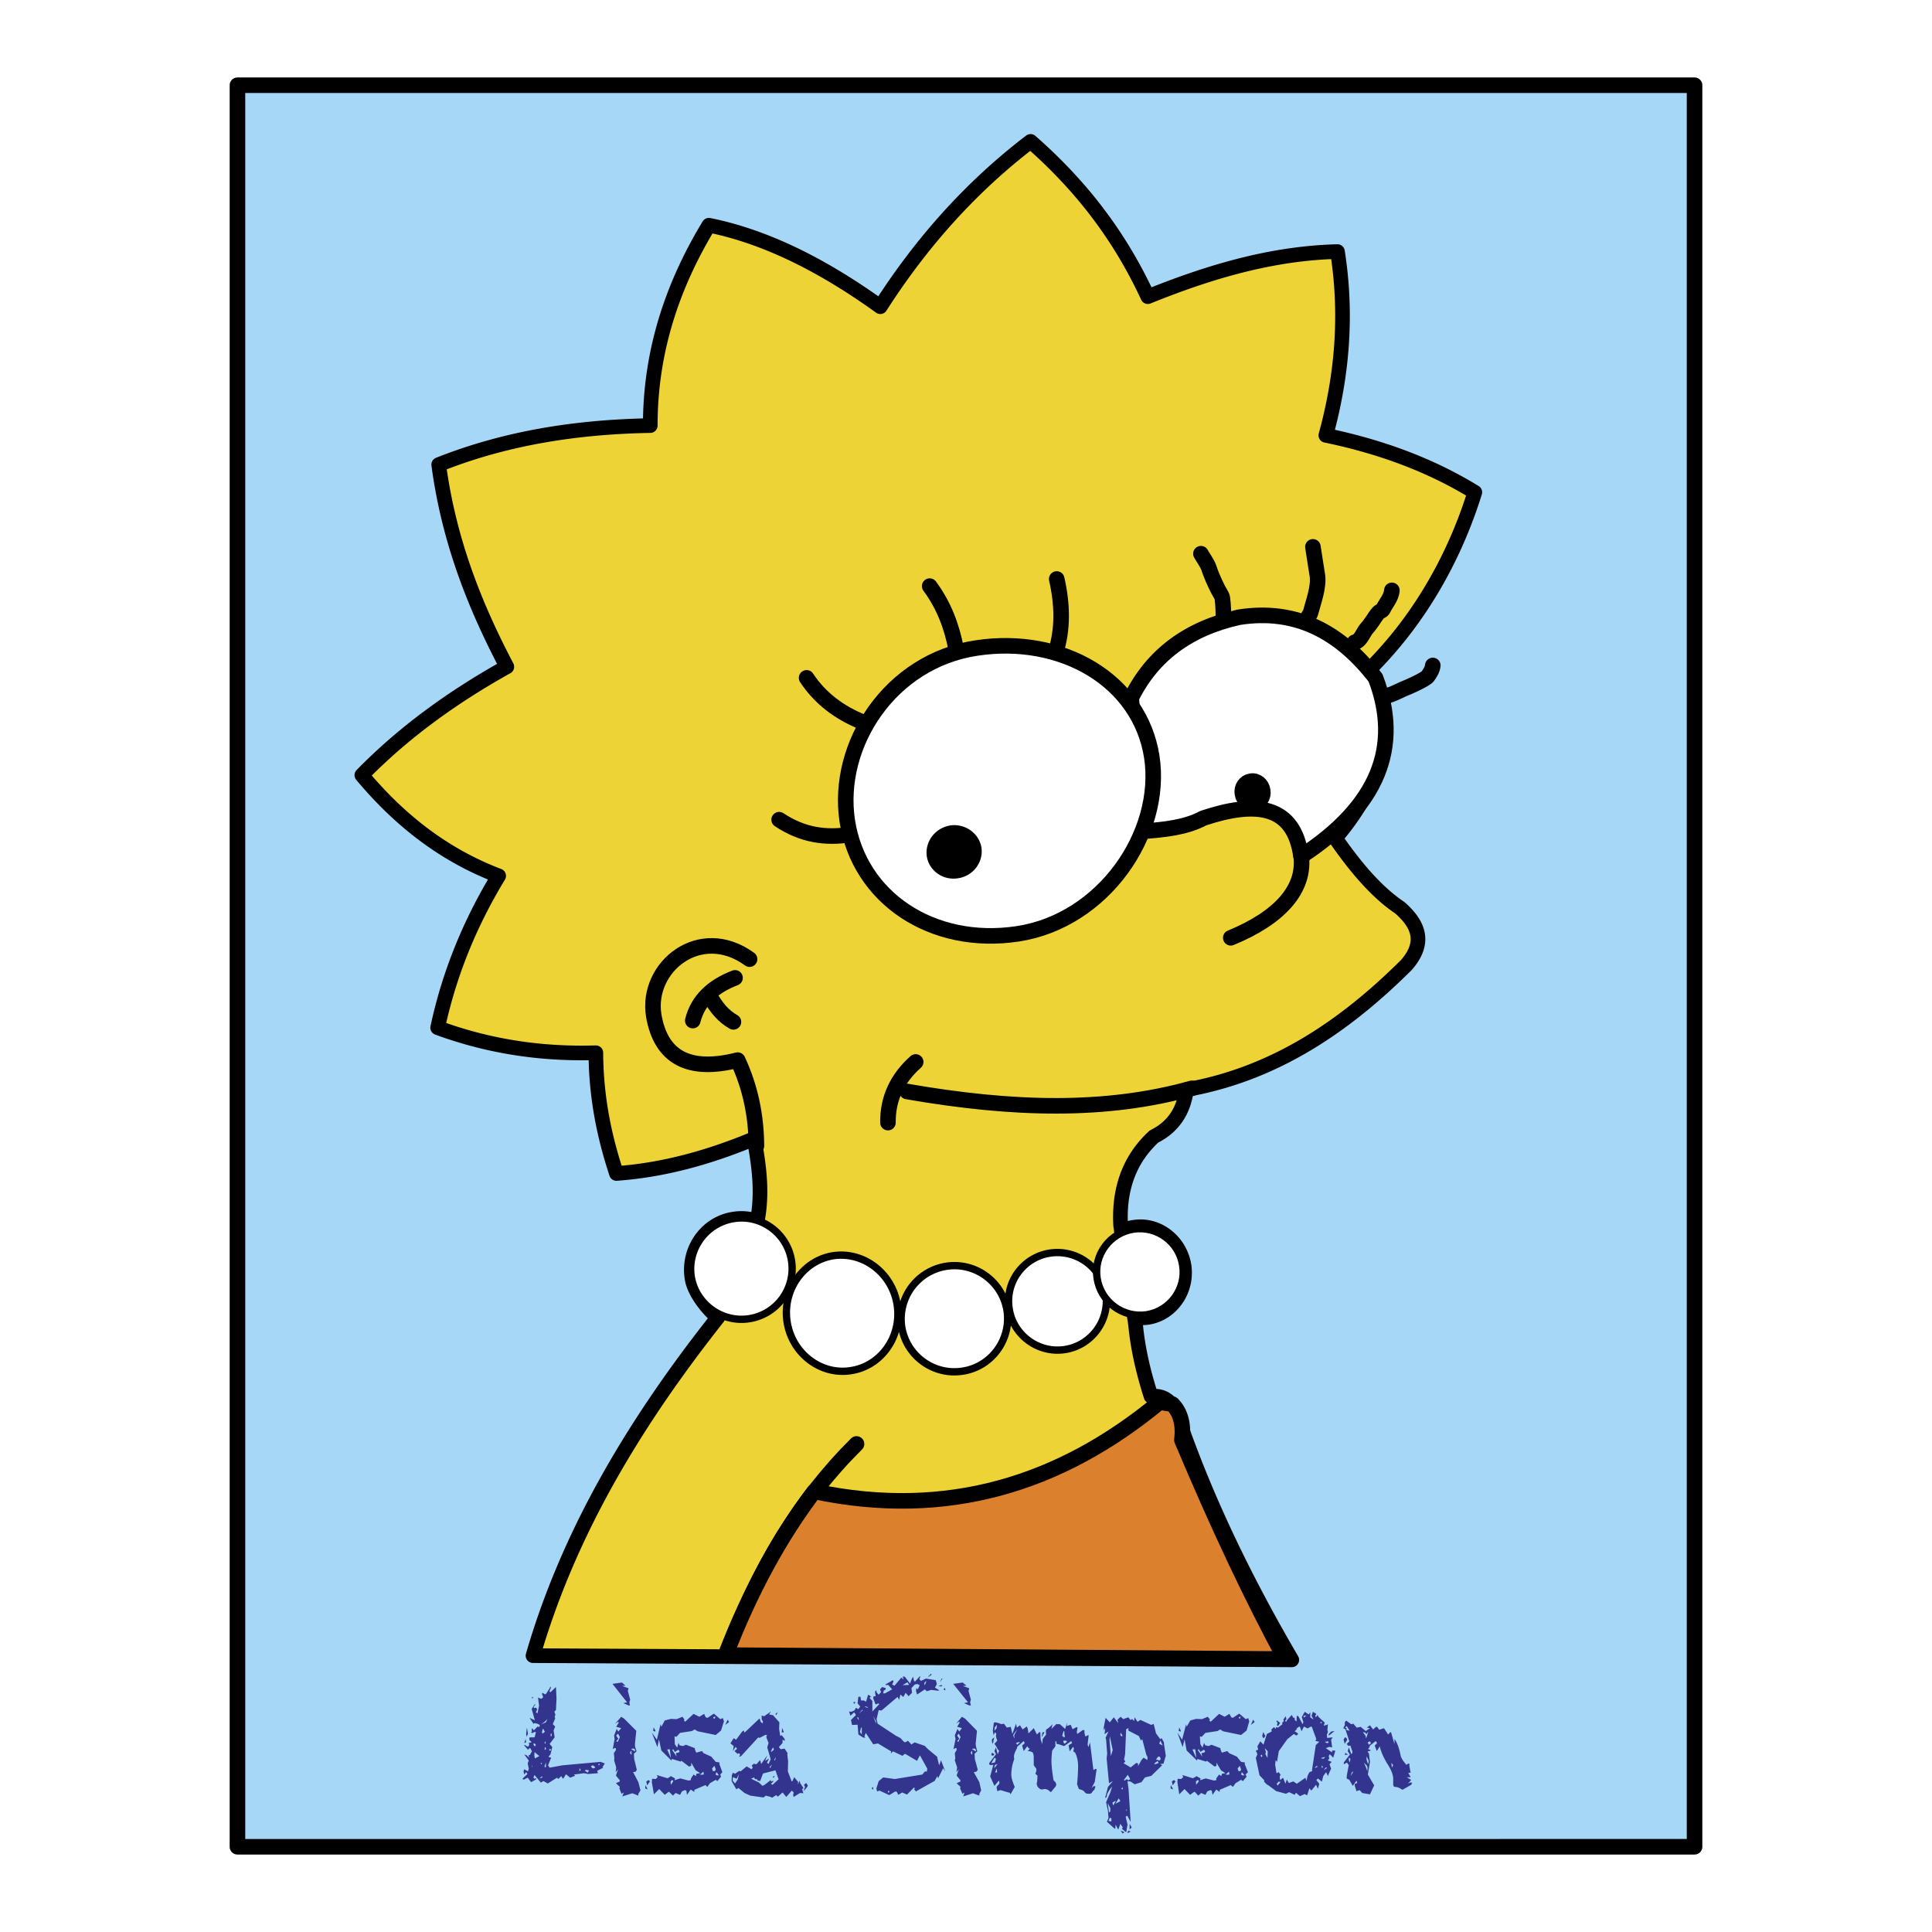
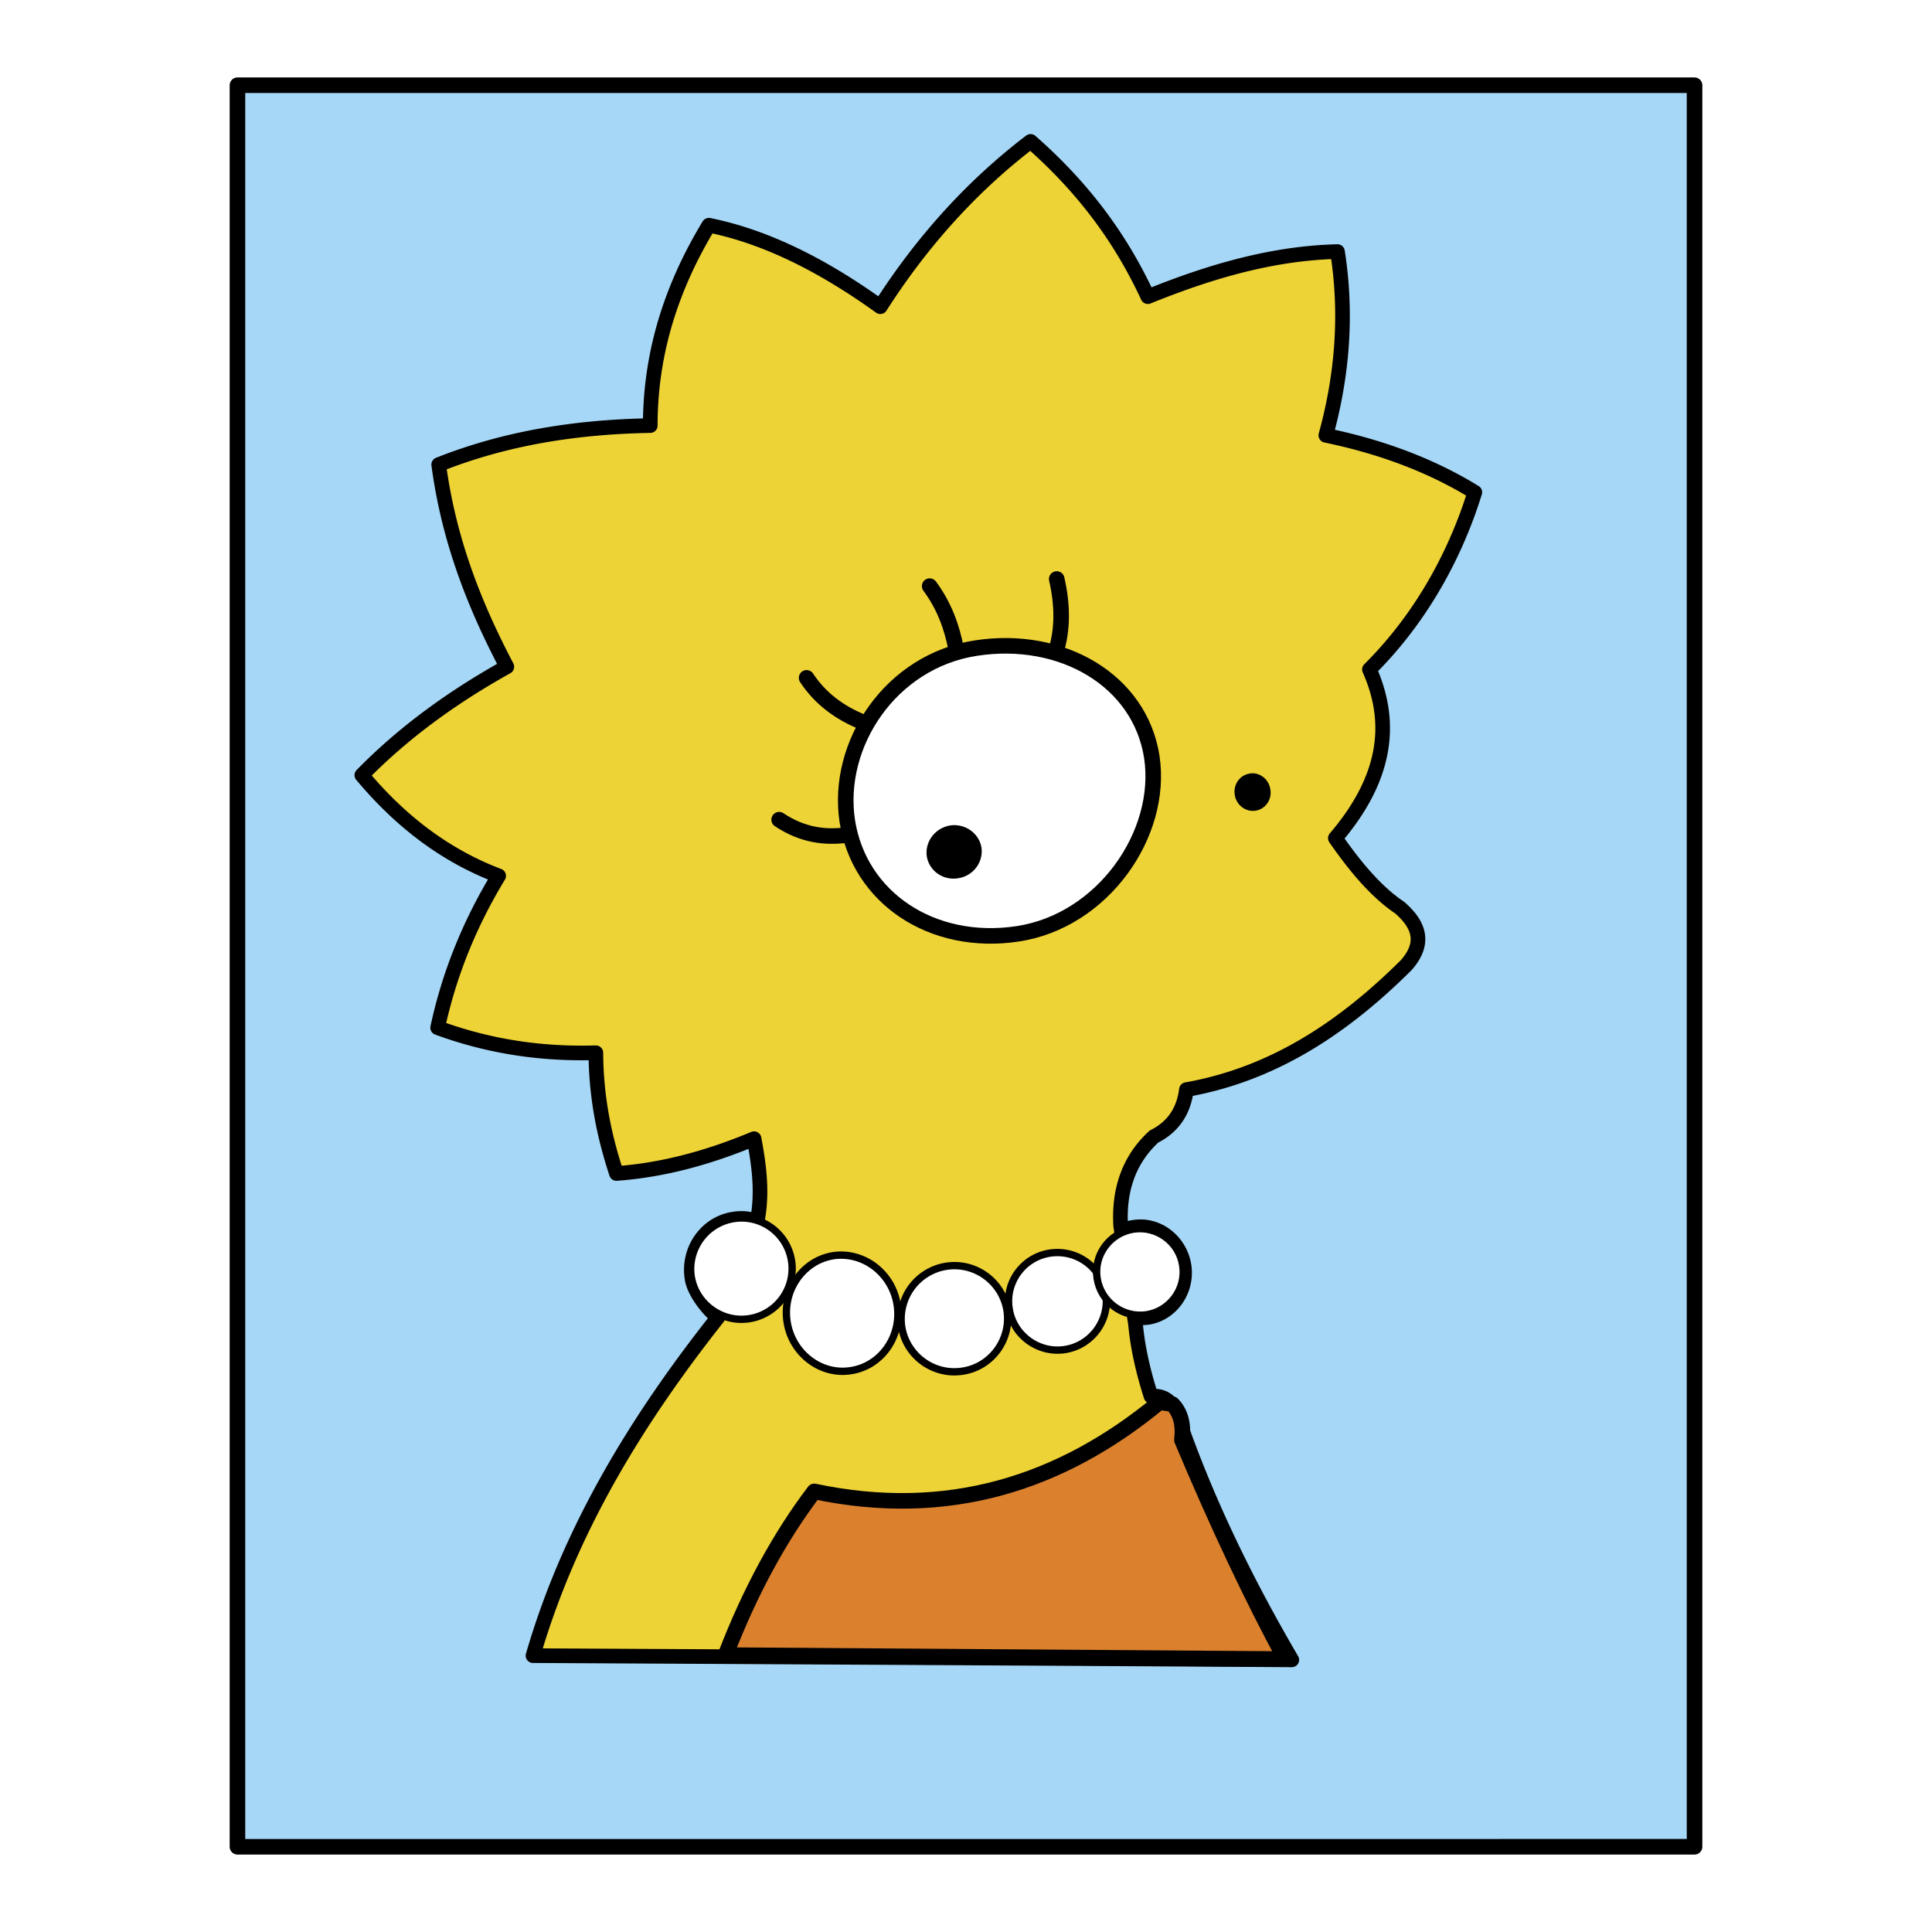
<svg xmlns="http://www.w3.org/2000/svg" width="2500" height="2500" viewBox="0 0 192.756 192.756">
-   <path fill-rule="evenodd" clip-rule="evenodd" fill="#fff" d="M0 0h192.756v192.756H0V0z" />
  <path fill-rule="evenodd" clip-rule="evenodd" fill="#a6d7f6" stroke="#000" stroke-width="1.553" stroke-linecap="round" stroke-linejoin="round" stroke-miterlimit="2.613" d="M23.69 8.504h145.376v175.748H23.69V8.504z" />
  <path d="M136.629 66.789c5.295-5.26 8.643-11.651 10.514-17.674-4.533-2.788-9.539-4.577-14.863-5.682 1.662-6.049 2.135-12.151 1.16-18.332-6.508.158-12.754 1.999-18.92 4.498-2.502-5.392-6.086-10.573-11.699-15.492-5.823 4.445-10.803 9.942-14.993 16.491-5.666-4.077-11.357-6.97-17.101-8.127-4.164 6.865-5.85 13.493-5.85 19.989-7.22.131-14.282 1.184-21.107 3.893 1.028 7.68 3.637 14.15 6.798 20.173-5.533 3.078-10.408 6.654-14.466 10.811 3.742 4.471 8.169 7.969 13.65 10.047-3.004 4.945-4.98 9.995-6.087 15.149 5.297 1.947 10.541 2.657 15.784 2.499.026 4.55.87 8.442 2.055 12.046 4.717-.342 9.25-1.604 13.729-3.472.501 2.683.87 5.392.316 8.232a4.688 4.688 0 0 0-2.345-.21c-2.714.395-4.611 3.051-4.164 5.892.185 1.367 1.582 3.13 2.583 3.919-8.01 10.126-14.782 21.12-18.445 33.745 25.244.132 50.46.263 75.705.421-4.637-7.917-8.537-15.965-11.357-24.146-.422-1.367-1.158-2.288-2.688-2.156-.738-2.314-1.291-4.63-1.527-6.997-.027-.289-.08-.604-.133-.894a4.59 4.59 0 0 0 1.344.026c2.346-.368 3.98-2.684 3.611-5.155-.396-2.473-2.635-4.208-4.98-3.84-.449.053-.869.21-1.266.395-.025-.185-.053-.368-.078-.553-.211-3.682.895-6.654 3.32-8.89 2.002-1 2.977-2.631 3.24-4.682 8.748-1.552 15.73-6.26 21.924-12.415 1.977-2.235 1.266-4.076-.633-5.733-2.318-1.552-4.426-4.05-6.43-6.943 5.215-6.102 5.717-11.625 3.399-16.833z" fill-rule="evenodd" clip-rule="evenodd" fill="#eed336" stroke="#000" stroke-width="1.461" stroke-linecap="round" stroke-linejoin="round" stroke-miterlimit="2.613" />
  <path d="M84.718 83.28c-2.319.342-4.611.079-6.983-1.5m8.406-9.705c-2.451-.973-4.348-2.446-5.666-4.445m14.915-2.893c-.421-2.157-1.16-4.261-2.635-6.26m12.569 6.602c.738-2.314.686-4.761.105-7.312" fill="none" stroke="#000" stroke-width="1.553" stroke-linecap="round" stroke-linejoin="round" stroke-miterlimit="2.613" />
-   <path d="M129.803 85.437c7.695-4.997 10.066-10.941 7.432-17.806-3.531-4.577-7.932-6.944-13.623-6.049-4.98 1.104-8.617 3.735-10.752 8.048.369 4.445.766 8.864 1.133 13.309 2.215-.158 4.375-.395 6.062-1.315 5.242-1.737 9.037-1.342 9.748 3.813z" fill-rule="evenodd" clip-rule="evenodd" fill="#fff" stroke="#000" stroke-width="1.553" stroke-linecap="round" stroke-linejoin="round" stroke-miterlimit="2.613" />
  <path d="M97.393 64.658c8.537-1.315 16.338 3.209 17.523 10.862 1.158 7.654-4.85 16.36-13.387 17.649-8.538 1.289-15.81-3.604-16.996-11.257-1.159-7.654 4.322-15.965 12.86-17.254z" fill-rule="evenodd" clip-rule="evenodd" fill="#fff" stroke="#000" stroke-width="1.553" stroke-linecap="round" stroke-linejoin="round" stroke-miterlimit="2.613" />
  <path d="M94.916 83.122c1.054-.158 2.082.552 2.241 1.578.131 1.025-.607 1.999-1.688 2.157-1.081.184-2.082-.526-2.24-1.552-.132-1.026.606-1.999 1.687-2.183zM124.797 77.941c.58-.105 1.107.342 1.186.947.105.604-.289 1.157-.844 1.236-.553.079-1.105-.342-1.186-.947-.105-.605.291-1.157.844-1.236z" fill-rule="evenodd" clip-rule="evenodd" stroke="#000" stroke-width="1.553" stroke-linecap="round" stroke-linejoin="round" stroke-miterlimit="2.613" />
-   <path d="M91.358 105.952c-1.871 1.657-2.793 3.682-2.767 6.049m30.329-3.419c-8.59 2.394-17.838 2.157-28.432.315m39.315-23.645c.502 3.498-2.213 6.339-7.008 8.312m-48.011 2.13c-4.954-3.604-10.329.789-9.565 5.603.712 4.208 3.505 5.707 8.38 4.471 1.291 2.762 1.844 5.603 1.871 8.548m-2.136-16.754c-2.187.842-3.689 2.184-4.216 4.261m4.058.131c-.949-.526-1.765-1.446-2.45-2.735" fill="none" stroke="#000" stroke-width="1.553" stroke-linecap="round" stroke-linejoin="round" stroke-miterlimit="2.613" />
  <path d="M73.229 121.575c2.74-.421 5.323 1.473 5.745 4.234a5.054 5.054 0 0 1-4.243 5.76c-2.74.421-5.349-1.498-5.771-4.234a5.093 5.093 0 0 1 4.269-5.76z" fill-rule="evenodd" clip-rule="evenodd" fill="#fff" stroke="#000" stroke-width=".731" stroke-linecap="round" stroke-linejoin="round" stroke-miterlimit="2.613" />
  <path d="M83.137 125.283c3.03-.446 5.903 1.763 6.377 4.919s-1.608 6.102-4.638 6.549c-3.003.474-5.875-1.735-6.35-4.892-.475-3.156 1.607-6.102 4.611-6.576zM94.415 126.336c2.898-.447 5.613 1.552 6.06 4.444.422 2.894-1.58 5.603-4.453 6.023-2.898.447-5.613-1.552-6.061-4.445a5.323 5.323 0 0 1 4.454-6.022zM104.771 125.021a4.895 4.895 0 0 1 5.559 4.077c.395 2.656-1.449 5.155-4.111 5.55-2.635.395-5.137-1.447-5.533-4.077-.422-2.657 1.423-5.156 4.085-5.55z" fill-rule="evenodd" clip-rule="evenodd" fill="#fff" stroke="#000" stroke-width=".731" stroke-linecap="round" stroke-linejoin="round" stroke-miterlimit="2.613" />
  <path d="M113.098 122.627c2.346-.342 4.559 1.289 4.9 3.63.369 2.341-1.264 4.551-3.609 4.919-2.371.342-4.559-1.289-4.928-3.63s1.264-4.551 3.637-4.919z" fill-rule="evenodd" clip-rule="evenodd" fill="#fff" stroke="#000" stroke-width=".731" stroke-linecap="round" stroke-linejoin="round" stroke-miterlimit="2.613" />
-   <path d="M122.057 61.896c0-.736 0-1.473-.105-2.235-.053-.29-.396-.736-.475-.947-.342-.684-.686-1.473-.896-2.13-.184-.474-.605-1.026-.764-1.342m10.699 6.602c-.053-.447.158-.42.236-.71.289-1.104.844-2.551.686-3.708-.158-.92-.291-1.92-.449-2.867m4.163 9.521c.605-.105.869-1.026 1.238-1.42.211-.21.396-.526.58-.763.184-.263.369-.579.553-.763.186-.21.369-.131.502-.421.211-.474.789-1.078.842-1.814m-.869 10.599c.738-.105 1.449-.5 2.029-.763.5-.184 2.188-.947 2.424-1.262.211-.316.447-.631.5-1.079m-70.354 98.71c2.951-8.469 7.246-15.465 12.859-21.041" fill="none" stroke="#000" stroke-width="1.553" stroke-linecap="round" stroke-linejoin="round" stroke-miterlimit="2.613" />
  <path d="M115.705 139.881c.422.079.844.158 1.266.211.816.841 1.133 2.025.949 3.577 3.635 8.653 7.061 15.859 10.303 21.856l-55.837-.395c2.503-6.496 5.481-11.889 8.854-16.333 13.201 2.788 24.559-.71 34.465-8.916z" fill-rule="evenodd" clip-rule="evenodd" fill="#db812e" stroke="#000" stroke-width="1.553" stroke-linecap="round" stroke-linejoin="round" stroke-miterlimit="2.613" />
-   <path d="M60.344 175.94l-.237.368.079.053-.606.315.079.237-.975.079-.422-.079-1.001.132.105.104v.026l-.475.185-.421-.342-.264.421h-.079v-.026l-.132-.211-.29.29-.132-.132-.922.578-.421-.236c-.026 0-.132.053-.264.157l-.632-.762-.105.21.053.157.185-.052.026.026-.026.104-.475.263-.342-.446c-.105.053-.237.104-.342.184h-.132l-.026-.104.474-.447-.132-.185-.184.237-.079-.316.079-.21.369.21.079-.263-.105-.526.105-.289-.448-.604h.026l.131.052c.053 0 .158.105.343.29l-.053-.132v-.158h.105l.211-.368-.158-.315h-.079l-.158.158-.369-.421v-.079c.158.079.29.158.369.211l.132-.211-.053-.184.263-.053c0-.053-.026-.105-.105-.132-.053-.026-.105-.105-.105-.236l.026-.132h.5l.132-.5-.105-.053-.264.132-.105-.079c0-.026.026-.053.053-.053.026-.026.026-.053.026-.053l-.026-.104.026-.211.185.211c.026 0 .158-.132.369-.368l.184.053.053-.211-.316-.157c-.026.026-.053.026-.105 0-.026-.026-.053-.026-.079-.026-.053 0-.079.026-.132.078l-.395-.604h.026c.079.053.264.132.501.236l-.316-1.131.316-.474.053.053-.185.237.053.104.185-.052.132.157-.132.316.158.104.158-.763-.105-.815.316.132c.026-.026.079-.053.105-.079a.144.144 0 0 0 .079-.132l-.105-.289.053-.105.263.158c.079 0 .185-.184.369-.5h.026l.132-.289.053.132-.158.342.105.104.553-.525.053 1.157-.053 1.131-.158.185.105.315-.079.157.053.185-.237.578.237.237-.158.395.105.684-.501.657.264.316-.185.736-.185.21.026.053.237.053-.29.71-.026.053.158.236 1.291-.236 3.795-.342.422.158zm-5.719-4.444a3.021 3.021 0 0 1-.659.552l.5-.21.159-.342zm-.263 1.288l-.158-.289h-.053l-.079.315.053.158.237-.184zm.685.342v-.157h-.105v.263h.053l.052-.106zm-.606.711l-.079-.105-.026.158.079.104.026-.157zm-.975.236l-.158-.157-.105.104.158.237.105-.184zm1.028.395l-.132-.184-.026.289h.052l.106-.105zm.474.158l-.026-.105-.079-.053-.079.158.026.026h.105l.053-.026zm-1.159.578l-.474-.395-.026.316.053.315.447-.236zm.658 1.105v-.473l-.131.342v.131h.131zm-.395-.421h-.132l.053.158.079-.131v-.027zm5.771.158l-.053-.105-.105.132.053.053.105-.08zm-.448.263l-.237-.184-.158.053-.026.079.132.157.079.026.185-.079.025-.052zm-6.298 0v-.184h-.026v.184h.026zm4.849.263l-.132-.158v.315l.132-.157zm.817.053l-.343-.053-.053.104.264.185.132-.236zm-4.612.684l-.105-.079-.185.185v.026l.29-.132zm-.948-7.997l-.105.185-.026-.185h.131zm-.527 3.657l-.132.315-.053-.289.079-.632.106.606zm-.185.868l-.184.053.132-.395.052.342zM62.874 169.576l-.079.263.053.315h-.132l-.527-.236.369-.079-1.449-1.841.948-.132.343.315-.343.026.659.236-.079.264.237.869zm1.027 9.048l-.211.342v.184l-.605-.236-1.002.315.158-.395-.237.132-.21-.553.053-.132-.396-.368.396-.184-.026-.132-.369-.447.211-.631-.237.289.053-.474-.21-.71.026-.21-.053-.5.21-.315v-.158l-.132-.053-.184.132.184-1.025-.052-.342.263-.658.158.263.29-.342-.5-.131.264-.447-.079-.053-.29.185.606-.685.29.185 1.212 1.21-.132 1.314v.185c0 .053.053.236.158.552l-.263.237.026.525.263 1.079-.105.184-.263.053.526.999.209.816zm-2.055-5.313l-.185-.342-.185.185.211.315-.211.263.158.053.212-.474zm1.528 1.446l-.026-.21-.132-.105-.263.053.421.262zm-.369.29v-.395l-.158.21.105.185h.053zM72.228 171.732l-.29.921-.527.447-1.792-.369-.316-.184-.264.158-1.186.184-.369.395-.185-.053.026.789.237.342.131-.473.105.236.343.079.29-.132.896.342v.105l.132.342.58-.158.158.211.764.342.448.526.369.053v.184l.29.789-.21.237.079.21-.369.447-.158-.132-.58.342-.263.368-.185-.184-1.107.474v.21l-.369-.236-.369.525-.053-.421-.158-.052-.29.131-.185.342-.448-.184-.264.263-.369-.368h-.079l-.369.289-.553-.578-.527.526-.21-1.211.026-.342.369.027.185-.185-.079-.21 1.054.315c.079-.026.185-.079.343-.211l.422.237v-.026l-.053.21c.342-.131.527-.184.606-.184l.791.21.237-.053v-.157l.264-.395.237.157.053-.236.369-.053-.448-.289-.448-.763v.315l-.21.079-.764-.579-.079.079-.87-.264-.053.158-1.001-.999-.237-1.104-.158.763-.553-1.447.5.71.369-1.552.079.264.342-.632.606-.157.58.026.58-.237.21.29-.079.052.131.158.843-.789.58.289.475-.289.158.342.185.053.632-.421.632.553.263-.105.107.318zm-.844-.447h-.158l-.079.105.132.105.105-.21zm-4.453 4.104c-.026-.342-.079-.632-.105-.868l-.264.026.369.842zm.87-.685l-.132-.131-.316.21h-.026l-.158-.263-.105.079.448.657-.079-.342.316-.079.052-.131zm3.61 1.816l-.131-.342-.237.263.079.263h.211l.078-.184zm-1.186.526l-.053-.29-.343.315.396-.025zm1.502.078l-.237-.315c-.026.053-.053.105-.053.132-.026.026-.026.053-.053.079l.105.104h.238zm-4.559.605l-.053-.132h-.053l-.158.132.026.342.238-.342zm5.56-5.944v.026l-.369.289.237-.525.132.21zm-7.325.921l-.053.052-.185-.078v-.026l.053-.315.185.367zm-.553 5.023l-.29.395-.079-.395.237-.132.132.132zm-.238.79l-.237-.079.026-.342.211.421zM80.159 178.913l-.343-.026-.632.395-.053-.158.053-.289-.184-.186-.554.632-.369-.447-.475.421-.158-.158-.421.264-.185-.105h-.026l-.421-.105-.211.185-1.317-.185-.58-.263-.605-.5-.211.132-.475-.815.026-.604.105-.237.211.105.422-.29.131.053.606-.499.501.289.105-.185-.105-.184.211-.185.263.053.369-.421.105.395.606-.867-.211.552.395-.236-.21.421.158.131.21-.473-.342-1.185.132-.446-.211-.526v-.185l.079-.053-.158-.052-.606.315-.132-.053-1.687 1.842-.184.104-.026-.026.079-.21v-.053l-.158-.079-.079.079-.316-.29.264-.236-.158-.184-.264.42.079-.499-.316-.263v-.026l.316-.5.237.157.606-.815.158-.104h.026v.078l.053.132 1.502-1.42.105.342.185.158.053-.185-.132-.211v-.395l.237.08.685-.475-.185.29.395.079.633.71-.026.657.105.684.158-.053.29.369v.21l-.211-.157v.342l-.369.421.185.21.316-.053h.079l.29.447-.026.132.079.684-.026.999.369.974.079.026.185-.421.396.474-.026.289.158-.421.079.263.316.474-.132.132.131.393zm-2.951-4.392l-.079-.185c-.158.237-.21.395-.21.474l.263-.21.026-.079zm.21.762l-.158.263.053.132.105-.395zm-.395.763l-.237.237.053.131.184-.368zm.659 1.473l-.316-.894-1.238.315-.29.763-.29-.079-.026-.131-.185.025-.105-.184-.29.131.764.369.369.342.211-.105.606-.474.053.158.184-.105.026.105-.237.21.158.105.606-.551zm-.395-.316l-.105.158h-.053l-.026-.079.158-.105.026.026zm-3.557-.21l-.237.473-.369-.157-.026.342.237.289.264-.395.131-.552zm3.873-6.181l-.158.316-.079-.132.237-.184zm.606 1.999l-.211.053.026-.474.185.421zm2.398 5.339l-.105.184c-.026.026-.132.158-.342.368l.158-.421-.105-.21.21-.184.184.263zM92.965 167.077l-.421.289.316-.368.105.079zm1.344 9.652l-.21-.315-.501 1-.079-.211-.264.474-1.871 1.052-.185-.21.079-.079-.079-.105-.711.71-.474-.21-.395.236-.132-.289-.158-.053-.606.368-.975-.447-.237.079-.079-.289.237-.736.448-.368 1.16.158 2.741-.447.263-.316.185.026.053-.289-.738-1.341-.29.552-1.159-.684h-.079l-.211.185-.948-.448-.211.211.026-.211-1.318-.788-.421.078h-.053l-.738-1.131-.132.316.079.184-.237-.053-.448-.289-.079-.974-.554.026-.105-.5.501-.499-.185-.263-.369.342-.132-.395v-.027l.21.027.316-.132.158-.264.237.132.185-.263-.264-.315.079-.658h.211l.053.368h.29l.211.132.21-.71.343.21h-.132l-.053.132.264.289v1.052l.685-.736-.079-.078-.264.104h-.026l-.237-.631.053-.185h.184v-.104l-.052-.29.052-.157h.105l-.026.105.185.263h.079l.21-.236-.105-.264.21-.236.343.105.026.131-.211.132-.053.263h.185l.712-.395-.396-.447-.237.026-.026-.079.738-.42.052.131-.131.315.237.105.685-.815.211.211-.079-.316.211.027.527.684c.079-.29.185-.5.29-.684l.105.446.105.026.448-.5h.079l-.105.264.158.184c.053-.026.211-.104.5-.236l.975.158.105.368c0 .052-.053.157-.185.368l.448.289-.158.026-.659-.079-.448.132-.185-.185-.764.5h-.023l-.105-.368.053-.263.132.131.185-.421-.211-.104-.264.025-.342.369.053.473-.343.342-.29-.342-.237.421-.264-.236h-.027c-.053.236-.105.421-.131.526l-.132-.29h-.027l-1.582 1.342-.29-.026-.211.895.105.447 1.792 1.184.5.263.237.263c.026.053.105.105.211.158l.29-.158.343.368.316-.21 1.002.342.342.342.922.763v.105l.184.736.185-.5.423 1.103zm-1.871-9.021l-.21.158v.236h.052l.158-.394zm-1.739.395l-.158-.263c-.263.158-.421.236-.474.289l.632-.026zm-4.084 2.262l-.184-.105h-.185l.29.131.079-.026zm-.527.263l-.053-.053-.342.368.395-.315zm1.317 1.104l-.29-.526.29.764v-.238zm-1.712-.105l-.053-.289h-.105v.079l.158.21zm.289 1.421v-.685h-.079l-.105.447.184.238zm2.768 5.681l-.105-.079-.079.185h.105l.079-.106zm5.27-11.231l-.237.342.158-.368h.079v.026zm-.027.605v.026l-.053.132-.316-.053.369-.105zm.316.552l-.184-.105.131-.131.053.053v.183zm-8.959 1.157l-.132.21-.079-.21h.211zm1.766 8.759l-.158-.158.158-.132v.29zM96.865 169.576l-.078.263.078.315h-.158l-.526-.236.396-.079-1.476-1.841.948-.132.369.315-.343.026.632.236-.078.264.236.869zm1.028 9.048l-.184.342v.184l-.633-.236-.975.315.132-.395-.211.132-.237-.553.053-.132-.395-.368.395-.184-.026-.132-.369-.447.21-.631-.237.289.079-.474-.237-.71.053-.21-.053-.5.185-.315v-.158l-.105-.053-.21.132.21-1.025-.079-.342.264-.658.184.263.264-.342-.474-.131.263-.447-.105-.053-.263.185.58-.685.316.185 1.185 1.21-.131 1.314.025.185c0 .053.053.236.133.552l-.264.237.025.525.291 1.079-.133.184-.264.053.555.999.183.816zm-2.056-5.313l-.185-.342-.158.185.21.315-.21.263.131.053.212-.474zm1.528 1.446v-.21l-.158-.105-.237.053.395.262zm-.367.29v-.395l-.158.21.105.185h.053zM109.408 176.52l-.184 1.263-.316.604.211-.184.184.026-.131.368c-.053 0-.105.052-.186.184-.078.132-.184.185-.289.185-.238 0-.369-.026-.449-.132-.078-.105-.158-.158-.184-.185-.027-.025-.158-.078-.422-.157l-.184-.474a19.6 19.6 0 0 0 .105-1.735c0-.605-.105-1.079-.316-1.447l-.158-.079.053-.342-.08-.131-.342.446-.105-.604.342-.21-.078-.211-.711.5-.633-.211c-.027.026-.053.026-.053.026-.027 0-.08-.053-.08-.184-.025-.105-.053-.158-.105-.105v.5l-.316.421a8.523 8.523 0 0 0-.078 1.025c0 .474.078 1.131.211 1.946.184.158.264.289.264.421 0 .105-.053.211-.186.342-.105.132-.211.263-.342.421l-.236-.184a.65.65 0 0 0-.396-.132l-.289.053a.464.464 0 0 1-.186-.079c-.105-.053-.184-.158-.264-.289l-.053-.211.053-.236c0-.079.027-.264.027-.579l-.211-.184a.898.898 0 0 0 .105-.395.325.325 0 0 0-.105-.237 1.545 1.545 0 0 1-.158-.236v-.71c0-.315-.053-.5-.158-.579a1.115 1.115 0 0 0-.447-.105l.211-.236a.467.467 0 0 1-.186-.132c-.025-.052-.053-.104-.078-.104l-.344.473-.158-.552.264-.236-.105-.211-.658.579c0 .078 0 .131-.025.157-.186.342-.291.605-.291.842l.027.21-.158.5c-.08.368-.133.71-.133 1.053 0 .289.105.684.344 1.235l-.422.737v-.026a.353.353 0 0 0-.08-.105.056.056 0 0 0-.053-.053h-.078l-.791-.236-.316.104-.078-.395a.93.93 0 0 1 .184-.236.335.335 0 0 0 .105-.264l-.053-.157-.447.526-.422-.947.316-1.157-.211.026c-.158 0-.211-.053-.211-.184l.686-.895-.158-.316.158-.368.158.658h.025l.133-.315-.133-.132c-.131-.289-.264-.474-.342-.553l.289-.342c-.105-.236-.131-.395-.131-.446l.025-.211c0-.053-.053-.105-.131-.158l-.133.289-.078-.473.105-.789c.053 0 .078-.026.131-.026.08 0 .291.053.633.184l.236-.052.291.394.395-.078.158.71.369-1.025.08.394.314-.236.264.421.396-.289c.053 0 .131.21.184.684l.527-.526.316.632c.078-.079.131-.105.158-.158l.078-.079c.027 0 .053 0 .105.026l.027.658.158.525.053-.525.342-.447c-.025-.158-.025-.264-.025-.342 0-.079.025-.158.078-.185.186-.105.369-.263.58-.5l-.105.474.5-.5c.027.026.133.026.344.026l.525.474.211-.657-.053.368.396-.132.184.447.396-.21.105.052-.08.421c0 .026.027.105.053.211l.553-.395c.105 0 .158.026.158.026v.184c0 .079.027.237.105.447.158-.104.264-.157.316-.132l-.105.921.08.264.158-.474.342 2.762.238-.132.081.051zm-9.933-4.446l-.211.237c-.027.026-.027.157-.053.368l.211-.237.053-.368zm2.002.5c-.184.21-.316.395-.395.552l.105.29h.025l-.025-.29.29-.552zm4.769.763l-.053-.368v-.211s-.025-.026-.078-.052l-.133.447.053.104.211.08zm.236.394l-.211-.079-.184.026c0 .158.053.264.158.289l.237-.236zm-4.716.106l-.131-.026-.264.079.105.184.29-.237zm-2.397 1.631l-.133-.079h-.025l-.316.526.369-.079.105-.368zm.158.525l-.211.079c-.053 0-.105.132-.105.342l.316-.421zm-.052.842c0-.236-.027-.368-.053-.368l-.133.368h.186zm4.742-4.024l-.289.526.078-.5.211-.026zm-5.006.526a1.525 1.525 0 0 0-.105.5l-.133.157c.027-.052.027-.157-.025-.342l.052-.157.211-.158zm0 1.684l-.133.158-.184-.08.078-.236.239.158zM116.312 175.179l-.211.709-.027.079-.316.026.186.132-1.08 1.052-.633.158-.344.473-.684.211-.344-.236c-.025-.026-.158-.053-.367-.079l.104.789.211 3.288-.342-.632-.158.105.186.789-.133.763-.422-.342.08-.158-.238-.342-.211.579-.264-.5-.025.395h-.08l-.764-.685.158-.367-.053-.711-.184-.867.42-.974.186-.604c-.422.525-.58.867-.527 1.025l-.184.158.289-1.132.5-.578-.395.21-.236-2.472.053-.474-.105-1.395-.053-.184.289-.632-.395.264.078-.632-.131.264-.027-.29.186-.973.42.447.396-.5.447.579-.078-.342.316-.29.264.237.5-.185.236.289.133-.131.211.21.053-.368.289.447.289-.185 1.082.5.236-.105.238.947.42.578.133-.104.236.421v.131l.186 1.214zm-1.818.131l-.133-.263-.395-1.526-.133.132-.209-.446-1.055-.553.025-.237-.236.105-.105 2.499-.105.525.133.211-.186.158.711.42.555-.447.184.053v.264l.342-.605.211-.236.369.236.027-.29zm-2.504-2.157l-.184-.29-.027.263.133.105h.053l.025-.078zm-.974 1.447l-.291-1.368-.025.395.131 1.578.185-.605zm4.98-.448l-.211-.5-.133.315.344.185zm-.185 1.341l-.105-.236h-.156l-.211.289.342.105.13-.158zm-.209.395l-.105-.184c-.186.105-.291.211-.344.263l.105.053.344-.132zm-2.848 1.605l-.236-.422-.395.526.078.053.238-.157h-.027l.184.131.158-.131zm-.736 1.026v-.211l-.158.158.105.053h.053zm-.239 1.183l-.158-.289-.342.552.5-.263zm-.447-.053l-.344.184.08.316.264-.5zm-.555 1.079v-.342l-.262-.5.131.947.131-.105zm1.662-.08l-.08-.157v.157h.08zm-1.556 1.08v-.316l-.158-.053-.131.316.289.053zm2.029.604l-.211.185v-.553l.211.368zm-.736.447l-.158.158-.211-.29.369.132zm.631-.052a.982.982 0 0 1-.342.158l.105-.237.237.079zM124.639 171.732l-.264.921-.553.447-1.793-.369-.289-.184-.264.158-1.213.184-.367.395-.186-.053.053.789.211.342.158-.473.105.236.342.079.291-.132.895.342v.105l.133.342.553-.158.186.211.764.342.422.526.369.053v.184l.316.789-.238.237.105.21-.369.447-.184-.132-.555.342-.262.368-.211-.184-1.107.474v.21l-.342-.236-.369.525-.08-.421-.131-.052-.316.131-.186.342-.42-.184-.291.263-.342-.368h-.08l-.395.289-.553-.578-.527.526-.186-1.211.027-.342.342.027.211-.185-.078-.21 1.027.315c.078-.026.211-.079.369-.211l.422.237v-.026l-.053.21c.342-.131.525-.184.578-.184l.818.21.236-.053-.025-.157.289-.395.211.157.078-.236.344-.053-.449-.289-.447-.763v.315l-.184.079-.766-.579-.105.079-.842-.264-.053.158-1.027-.999-.211-1.104-.186.763-.527-1.447.475.71.396-1.552.053.264.367-.632.58-.157.58.026.58-.237.236.29-.105.052.158.158.844-.789.553.289.475-.289.186.342.158.053.631-.421.66.553.236-.105.108.318zm-.844-.447h-.131l-.08.105.105.105.106-.21zm-4.453 4.104a6.404 6.404 0 0 0-.105-.868l-.264.026.369.842zm.896-.685l-.133-.131-.342.21-.158-.263-.105.08.449.657-.08-.342.316-.079.053-.132zm3.584 1.816l-.133-.342-.211.263.08.263h.211l.053-.184zm-1.16.526l-.053-.29-.342.315.395-.025zm1.502.078l-.264-.315c-.025.053-.025.105-.053.132 0 .026-.025.053-.025.079l.105.104h.237zm-4.559.605l-.053-.132h-.052l-.184.132.025.342.264-.342zm5.561-5.944v.026l-.369.289.236-.525.133.21zm-7.352.921l-.027.052-.211-.078.027-.026.053-.315.158.367zm-.527 5.023l-.291.395-.078-.395.211-.132.158.132zm-.238.79l-.262-.079.025-.342.237.421zM133.203 174.757l-.186.605-.316-.315h-.053l-.078.157.053.264-.158.157.395.158-.211.236.158.447c-.158.315-.264.553-.316.736l-.184-.395-.289.395-.133.553-.395-.315-.158.157.289.368-.131.5-.186-.395-.473.578-.186-.236-.236.71-.238-.131-.475.21-.395-.342-.133.21-.553-.263-.316.158-.975-.264-.844-.631h-.053l-.314-.315.025-.132-.475-.5-.369-1.735.158-.368-.158-.368.238-.079-.08-.342.291-.5.316.342.342-1.078.475-.237-.027-.21.264-.236.158.184.053-.184.186.052.447-.342-.053-.104.184-.211-.053-.131.238-.342.078.289-.158.184.158.079c-.025 0 0-.053.053-.158.08-.104.238-.263.475-.525l.158.289.131-.026v.184c.08.132.133.185.186.185l.025-.552.158.053.422.788.08-.21-.158-.5.289-.525.396.263.158-.21v.499l.314.21v-.025l-.184-.342.131-.395.344.21-.105.185.053.157.184-.236.08.184.631.579-.104.289a.514.514 0 0 0 .236-.053c.053 0 .105-.026.184-.079l-.053.579.053.21-.105.237.027.342.553-.053-.158.236.105.763-.289-.052-.344.131.633.421v-.184h.291v.103h.002zm-2.846-3.604l-.291.027v.184l.291-.211zm1.555.659h-.186l.053.158.133-.158zm-.291 1.972l-.395-.105.105-.158-.449-1.235-.104-.026-.316.184-.369-.184-.238.473-.158-.446-.078-.026-.291.21.08.026-.238.236.291.185.053.105-.186.132-.236-.158-.658.525-.844 1.184-.184 1.079-.133-.185-.053.447.133.868.236-.105.184.29-.104.104.051.395.291-.236.236.604.133-.421.211.343.447-.158.342.236.871-.604.078.342.08-.315c.025-.132.053-.237.078-.289l.158-.29.264-.105v-.184l.369-2.42.343-.318zm.949.079l-.08-.132-.316.053.211.132.185-.053zm-6.088.867l-.289-.315.105.395-.053.185.211.395.026-.66zm-.525.474l-.105-.157-.08.104.08.158.105-.105zm6.244.079l-.369.105v.053l.238.026.131-.184zm-.211.974l-.105-.105-.025.132.053.131.077-.158zm-.552.026v-.079h-.105l-.186.21.291-.131zm.974.105l-.133-.053-.209.264.342-.211zm-4.639 1.394l-.209-.026-.186.21.08.185.315-.369zm-.052-5.891l-.209.315-.105-.053v-.053l.053-.236-.133-.132.08-.079.314.238zm5.429.815l-.555.447-.053-.105.264-.29.344-.052zm-6.904.5l-.184.236-.133-.236.105-.396.212.396zM140.896 177.86l-.105.211-.869.5c-.264-.185-.5-.29-.738-.29-.131 0-.184-.104-.184-.315v-.5c0-.367-.186-.894-.605-1.525-.396-.657-.633-1.236-.738-1.709l-.291.473-.211-.552.238-.236-.133-.211-.605.474c.027.079-.053.184-.158.315l.264.132a.237.237 0 0 1-.184.078c-.08.026-.133.053-.133.053l.133.185.105.842-.211 1.263.631 1.078-.42.895-.766-.132-.264-.289-.316.104-.184-.578.027-.158.236-.078-.08-.237-.367.526-.344-.605-.264-.131c0-.237.027-.421.053-.526l.158-.842c-.025 0-.078-.053-.105-.105-.053-.079-.078-.104-.105-.104-.025 0-.078.025-.131.078a.227.227 0 0 1-.158.053v-.157l.605-.789-.211-.343.105-.368.238.658h.053l.078-.211-.211-.631-.211.026-.158-.185.264-.263-.395-1.21-.211-.105.158-.315c-.027-.263.025-.395.158-.421l.475.342.211-.052.342.394.395-.078.502.421.422-.29-.316-.053.316-.236.314.421.316-.289.105.053.186.263.475-.158.42.632.211-.237.08.026.342 1.184v-.525c.238.315.449.841.607 1.631.051.263.236.552.578.946l.211-.132.105.053-.025.158.131.71h-.236l.236.447h-.395l.447.263-.342.421c.131-.104.211-.157.289-.157l.16.019zm-6.244-5.18l-.291-.474-.184.157.158.026v.211l.317.08zm1.871.078l-.211.264-.08-.158-.264-.053.238.315c.025.053.078.132.078.29h.027l.212-.658zm.264 1.184l-.105-.211-.238.105.133.236.21-.13zm-.238 1.841c.027-.079-.053-.263-.211-.553v.315l.158.474.053-.236zm-1.819-.315l-.105-.079h-.053v.236l.105.211.053-.368zm1.713.893l-.053-.184-.316-.315c.105.236.238.499.344.867l.025-.368zm2.557-.262l-.186-.211.053.474.133-.263zm-3.979.657h-.027l-.131.079-.105.368.263-.447zm-.607-3.183l-.264.421c-.025-.21-.078-.342-.105-.421l.133-.236c.105 0 .183.079.236.236zm.106 1.474l-.342.052.053-.236.131.132c.052-.001.105.026.158.052z" fill-rule="evenodd" clip-rule="evenodd" fill="#33348e" />
</svg>